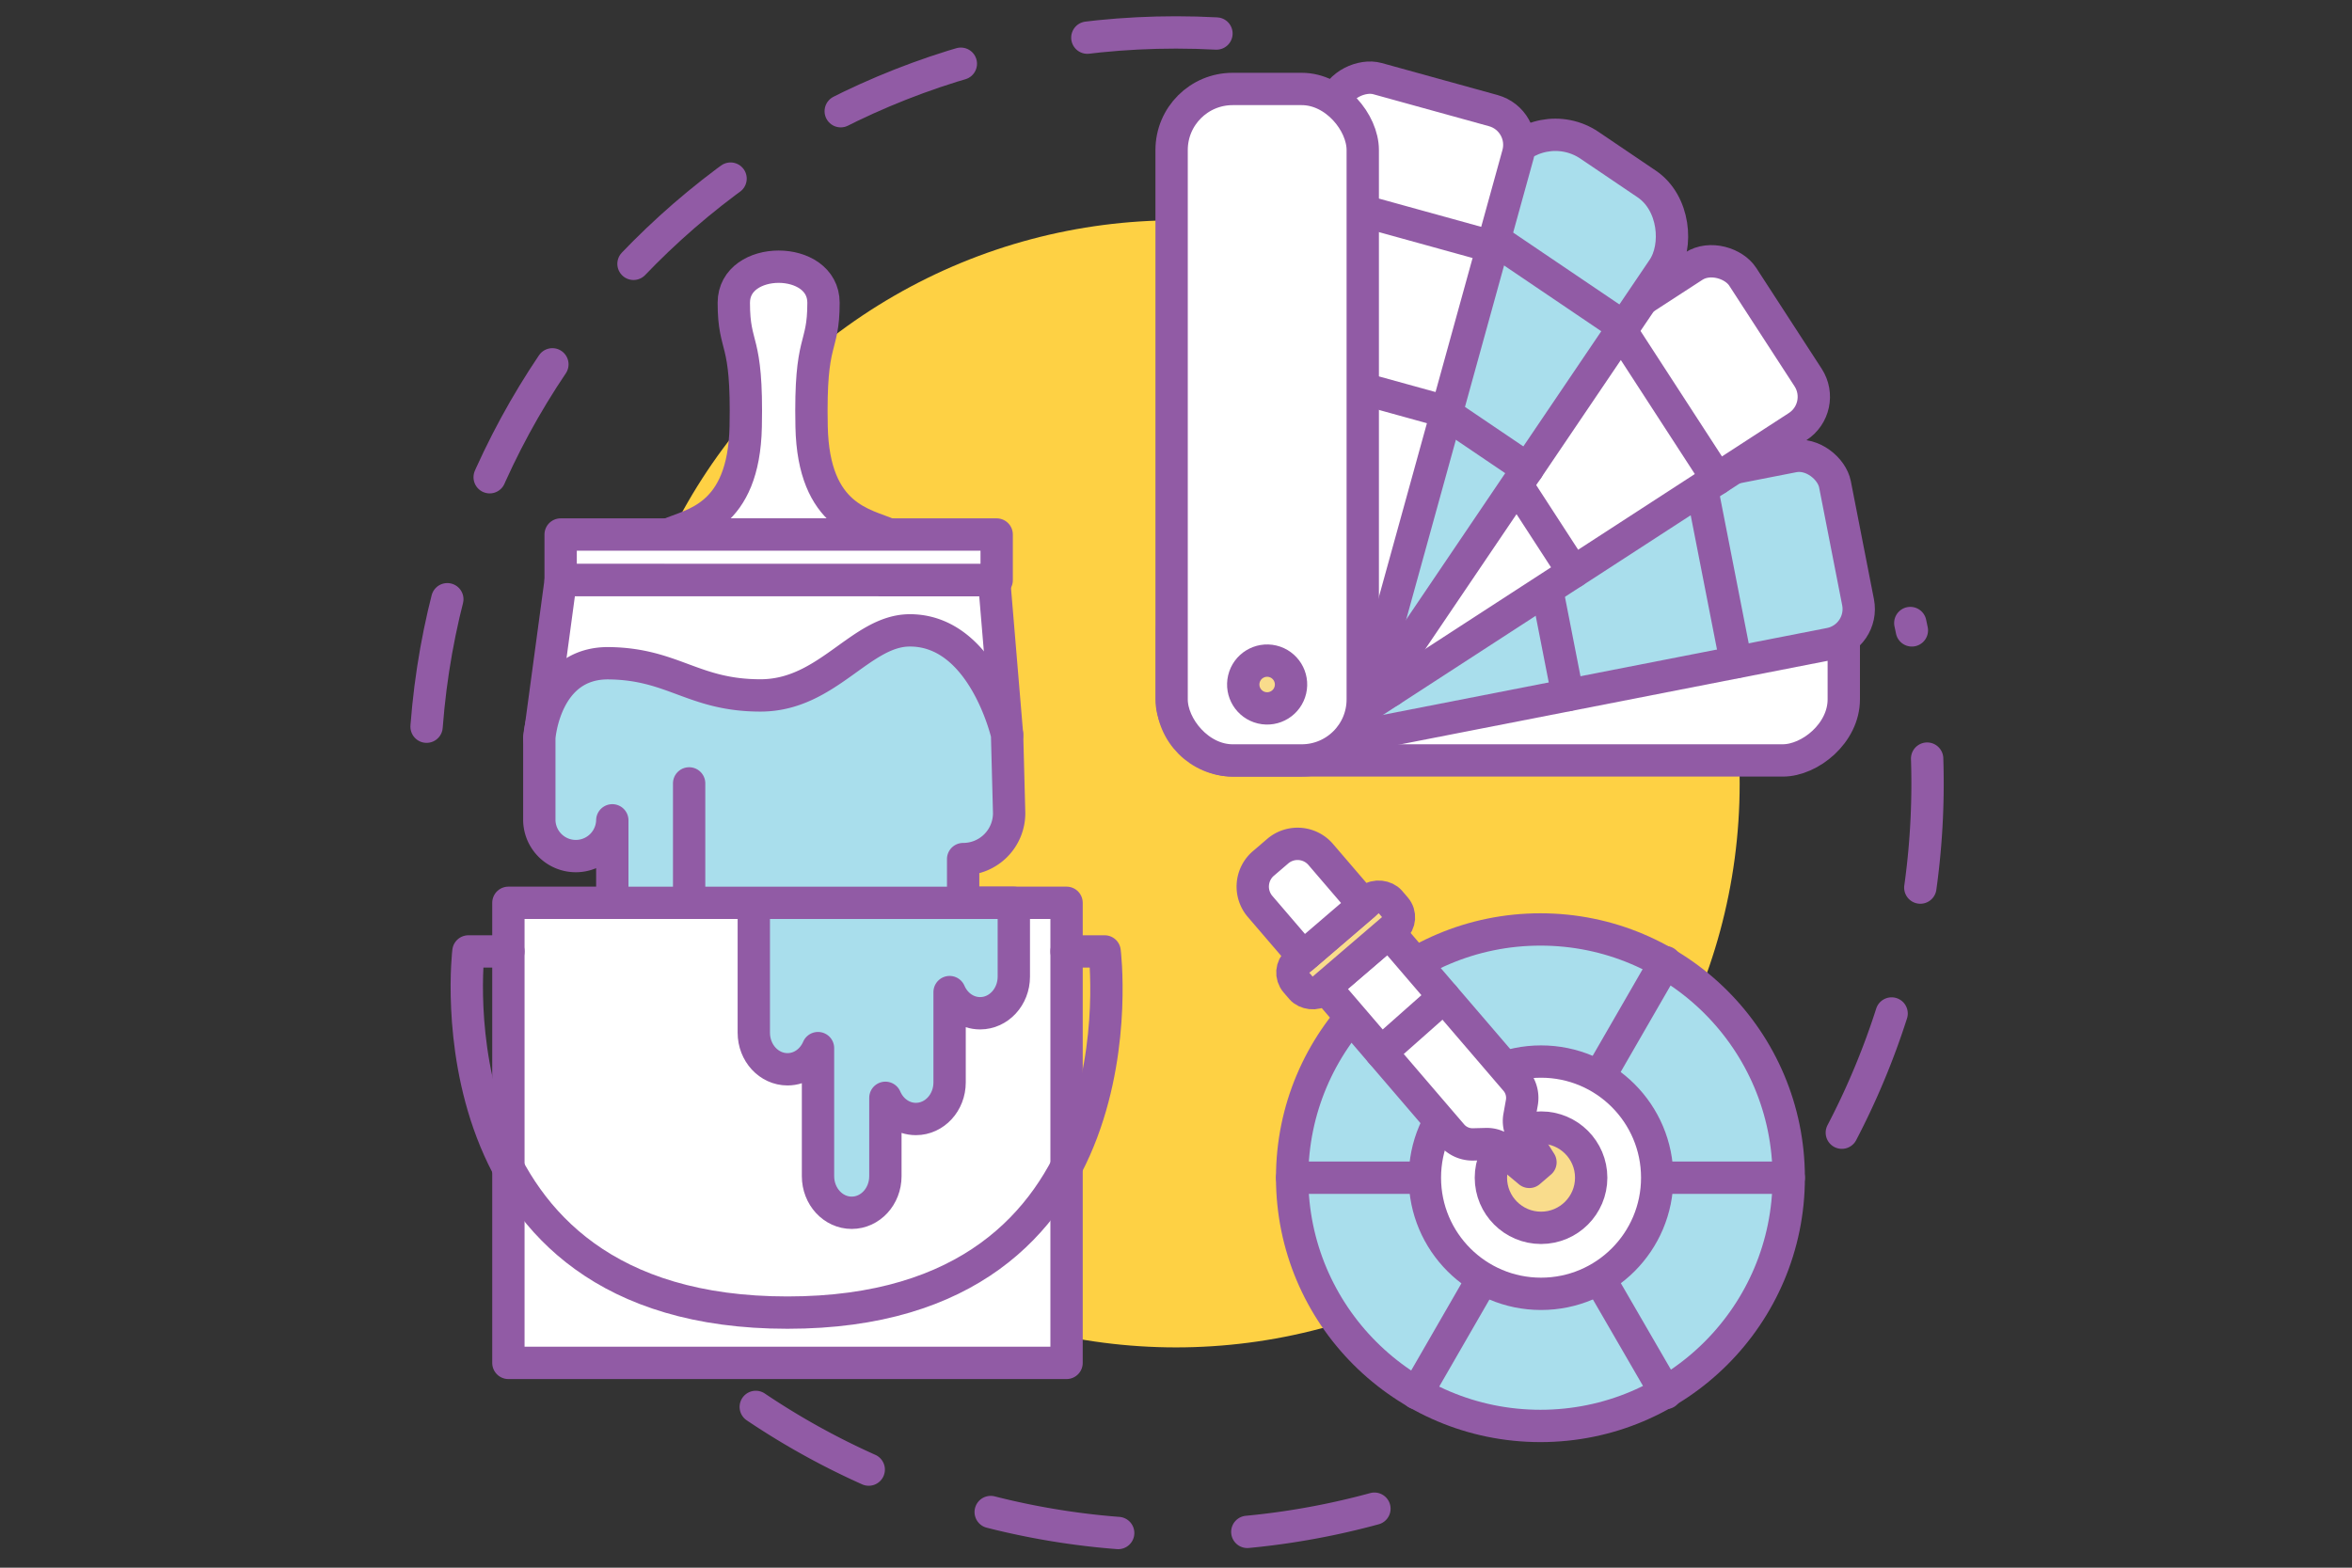
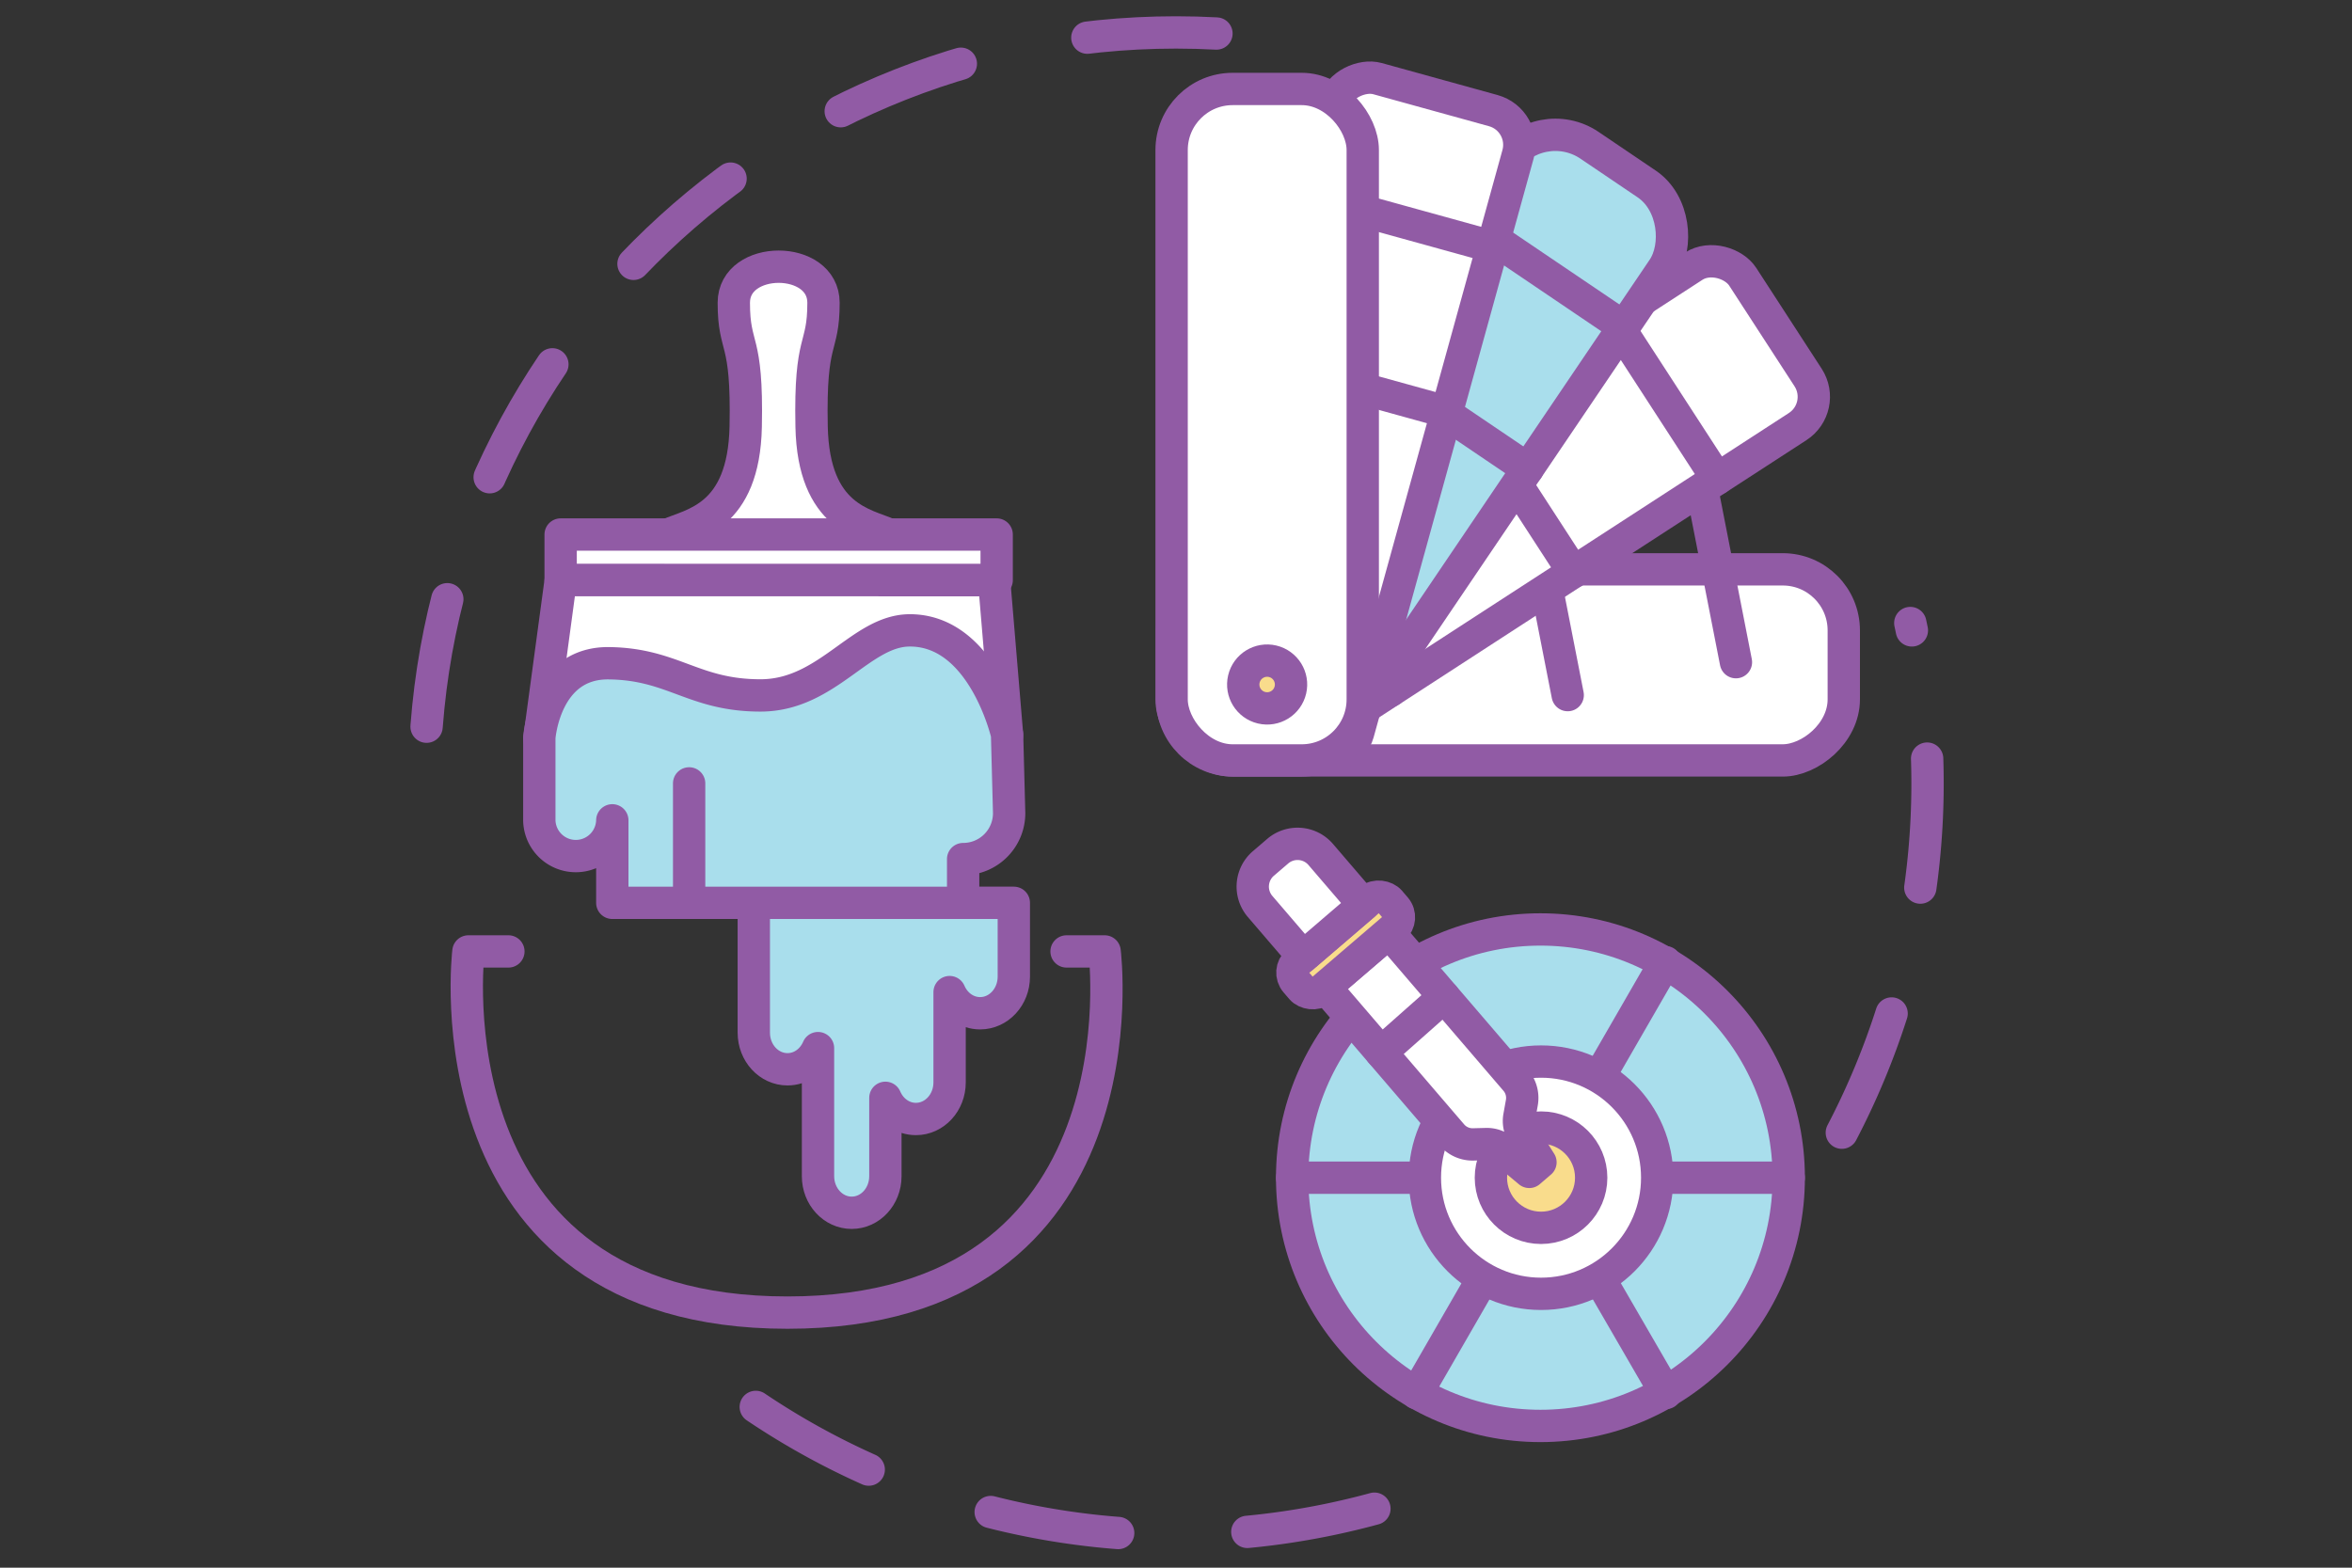
<svg xmlns="http://www.w3.org/2000/svg" id="Warstwa_1" data-name="Warstwa 1" viewBox="0 0 1500 1000">
  <rect x="0" y="0" width="1500" height="1000" fill="#333333" stroke="none" />
  <defs>
    <style>.cls-1{fill:#fed144;}.cls-2,.cls-4{fill:none;}.cls-2,.cls-3,.cls-4,.cls-5,.cls-6{stroke:#915ba5;stroke-linecap:round;stroke-linejoin:round;stroke-width:20.62px;}.cls-2{stroke-dasharray:82.48;}.cls-3{fill:#fff;}.cls-5{fill:#a9deec;}.cls-6{fill:#f9dc8c;}</style>
  </defs>
-   <circle class="cls-1" cx="750" cy="500" r="359.48" />
  <path class="cls-2" d="M482,897.45a480.1,480.1,0,0,0,449.79,46.17" />
  <path class="cls-2" d="M775.8,21.38Q763,20.69,750,20.69c-264.71,0-479.31,214.6-479.31,479.31q0,21.48,1.86,42.49" />
  <path class="cls-2" d="M1174.64,722.51a481.23,481.23,0,0,0,43.67-325.08" />
-   <path class="cls-3" d="M426.07,341c15.17-6.77,48.31-10.57,49.51-68.88s-7.59-48.35-7.59-79,57.2-30.67,57.2,0-8.79,20.7-7.59,79S551.94,334.2,567.12,341Z" />
+   <path class="cls-3" d="M426.07,341c15.17-6.77,48.31-10.57,49.51-68.88s-7.59-48.35-7.59-79,57.2-30.67,57.2,0-8.79,20.7-7.59,79S551.94,334.2,567.12,341" />
  <rect class="cls-3" x="357.55" y="340.97" width="278.08" height="29.12" transform="translate(993.18 711.05) rotate(180)" />
  <path class="cls-3" d="M634,370.08l8.24,98.48a2.94,2.94,0,0,1-5.11,2.2l-5.45-6.08a2.93,2.93,0,0,0-4.42.07l-7.06,8.36a2.93,2.93,0,0,1-5.06-1.08l-1.06-3.72a2.94,2.94,0,0,0-5-1.2l-6.83,7.23a2.93,2.93,0,0,1-4.72-.64l-5.85-11a2.94,2.94,0,0,0-5.19,0l-6.79,13.09a2.93,2.93,0,0,1-5.21,0l-4.38-8.53a2.94,2.94,0,0,0-4.66-.77l-9.82,9.55a2.93,2.93,0,0,1-4.81-1.14l-.81-2.34a2.94,2.94,0,0,0-5-.94l-5.28,6.21a2.94,2.94,0,0,1-4.71-.31L532,472.79a2.93,2.93,0,0,0-5.35,1l-.35,1.89a2.93,2.93,0,0,1-5.44.88l-5.18-9.25a2.93,2.93,0,0,0-5.06-.1l-5.81,9.52a2.93,2.93,0,0,1-5.13-.21L498,473.12a2.94,2.94,0,0,0-4.78-.68l-4.52,4.88a2.94,2.94,0,0,1-4.62-.41L479.66,470a2.93,2.93,0,0,0-4.25-.75l-11.55,8.84a2.93,2.93,0,0,1-4.51-1.24l-2.71-6.84a2.94,2.94,0,0,0-5-.75l-6.86,8.56a2.93,2.93,0,0,1-4.86-.43l-3.5-6.4a2.94,2.94,0,0,0-4.27-1l-15.24,10.78a2.93,2.93,0,0,1-4.6-2.05l-.7-6a2.94,2.94,0,0,0-5-1.67l-7.09,7.5a3,3,0,0,1-4.3,0L387,469.69a2.93,2.93,0,0,0-4.78.66l-2.87,5.72a2.93,2.93,0,0,1-5.31-.14l-2-4.73a2.93,2.93,0,0,0-4.89-.76l-5.47,6.23a2.94,2.94,0,0,1-5.1-1.44l-.5-3a2.94,2.94,0,0,0-5.11-1.41l-1.8,2.08a2.93,2.93,0,0,1-5.12-2.32l13.57-100.54Z" />
-   <rect class="cls-3" x="324.23" y="575.88" width="355.97" height="293.49" />
  <path class="cls-4" d="M324.23,606.9H298.74S270.92,837.29,502.19,837.29,704.48,606.9,704.48,606.9H680.2" />
  <path class="cls-5" d="M646.57,575.89V623c0,12.9-9.65,23.34-21.49,23.34-8.64,0-16.06-5.54-19.47-13.5v57.61c0,12.9-9.61,23.34-21.48,23.34-8.65,0-16.06-5.54-19.47-13.51v50c0,12.89-9.61,23.33-21.48,23.33s-21.49-10.44-21.49-23.33V668.57c-3.43,8-10.84,13.51-19.46,13.51-11.87,0-21.49-10.44-21.49-23.34V575.89Z" />
  <path class="cls-5" d="M390.5,575.89V523.28a23.28,23.28,0,0,1-46.55,0V470.62s3.32-48.05,44.38-47.55S442.26,443.6,485,443.6s63.86-41.5,95.27-41.5c46.87,0,62,66.46,62,66.46l1.32,50.17A29.3,29.3,0,0,1,614.25,548v27.9Z" />
  <line class="cls-3" x1="439.5" y1="499.71" x2="439.5" y2="567.88" />
  <rect class="cls-3" x="900.76" y="209.96" width="121.9" height="428.33" rx="38.94" transform="translate(1385.84 -537.59) rotate(90)" />
-   <rect class="cls-5" x="753.3" y="326.67" width="428.33" height="121.9" rx="22.63" transform="translate(-56.44 193.03) rotate(-11.07)" />
  <line class="cls-3" x1="1083.69" y1="302.76" x2="1107.1" y2="422.39" />
  <line class="cls-3" x1="976.39" y1="323.76" x2="999.81" y2="443.39" />
  <line class="cls-3" x1="839.94" y1="350.47" x2="863.36" y2="470.09" />
  <rect class="cls-3" x="738.45" y="264.29" width="428.33" height="121.9" rx="22.63" transform="translate(-23.54 570.96) rotate(-32.98)" />
  <line class="cls-3" x1="1028.79" y1="203.15" x2="1095.15" y2="305.41" />
  <line class="cls-3" x1="937.08" y1="262.66" x2="1003.44" y2="364.92" />
  <line class="cls-3" x1="820.45" y1="338.35" x2="886.8" y2="440.6" />
  <rect class="cls-5" x="851.08" y="68.19" width="121.9" height="428.33" rx="38.94" transform="translate(314.79 -462.51) rotate(34.08)" />
  <line class="cls-3" x1="934.58" y1="140.22" x2="1035.55" y2="208.52" />
  <line class="cls-3" x1="873.33" y1="230.78" x2="974.3" y2="299.08" />
  <rect class="cls-3" x="644.24" y="205.86" width="428.33" height="121.9" rx="22.63" transform="translate(372.52 1023.09) rotate(-74.55)" />
  <line class="cls-3" x1="834.4" y1="124.92" x2="951.89" y2="157.4" />
  <line class="cls-3" x1="805.27" y1="230.3" x2="922.76" y2="262.78" />
  <rect class="cls-3" x="747.2" y="56.75" width="121.9" height="428.33" rx="38.94" />
  <circle class="cls-6" cx="808.15" cy="436.66" r="15.24" transform="translate(197.5 1122.87) rotate(-76.72)" />
  <circle class="cls-5" cx="982.42" cy="751.23" r="158.35" />
  <line class="cls-3" x1="1062.11" y1="613.72" x2="1019.81" y2="687.06" />
  <line class="cls-3" x1="1062.37" y1="888.59" x2="1019.94" y2="815.33" />
  <line class="cls-3" x1="903.51" y1="888.74" x2="945.8" y2="815.4" />
  <line class="cls-3" x1="824.07" y1="751.23" x2="1140.77" y2="751.23" />
  <circle class="cls-3" cx="982.81" cy="751.23" r="74.08" />
  <circle class="cls-6" cx="982.81" cy="751.23" r="31.98" />
  <path class="cls-3" d="M845.11,629.72l74,86.26.2.23L926,724a17.31,17.31,0,0,0,13.54,6l8.36-.21a15.84,15.84,0,0,1,10.54,3.68l16.86,14.05,7.13-6.12-11.26-17.87a15.86,15.86,0,0,1-2.2-11.26l1.59-8.88a17.26,17.26,0,0,0-3.89-14.3l-6.7-7.8-.2-.24-74-86.26Z" />
  <rect class="cls-6" x="818.74" y="590.85" width="78.95" height="23.85" rx="9.12" transform="translate(-185.64 703.95) rotate(-40.62)" />
  <path class="cls-3" d="M824.38,539.47h12a19.47,19.47,0,0,1,19.47,19.47v42.22a0,0,0,0,1,0,0H804.91a0,0,0,0,1,0,0V558.93a19.47,19.47,0,0,1,19.47-19.47Z" transform="translate(-171.21 678) rotate(-40.62)" />
  <line class="cls-3" x1="880.82" y1="671.34" x2="920.92" y2="635.82" />
</svg>